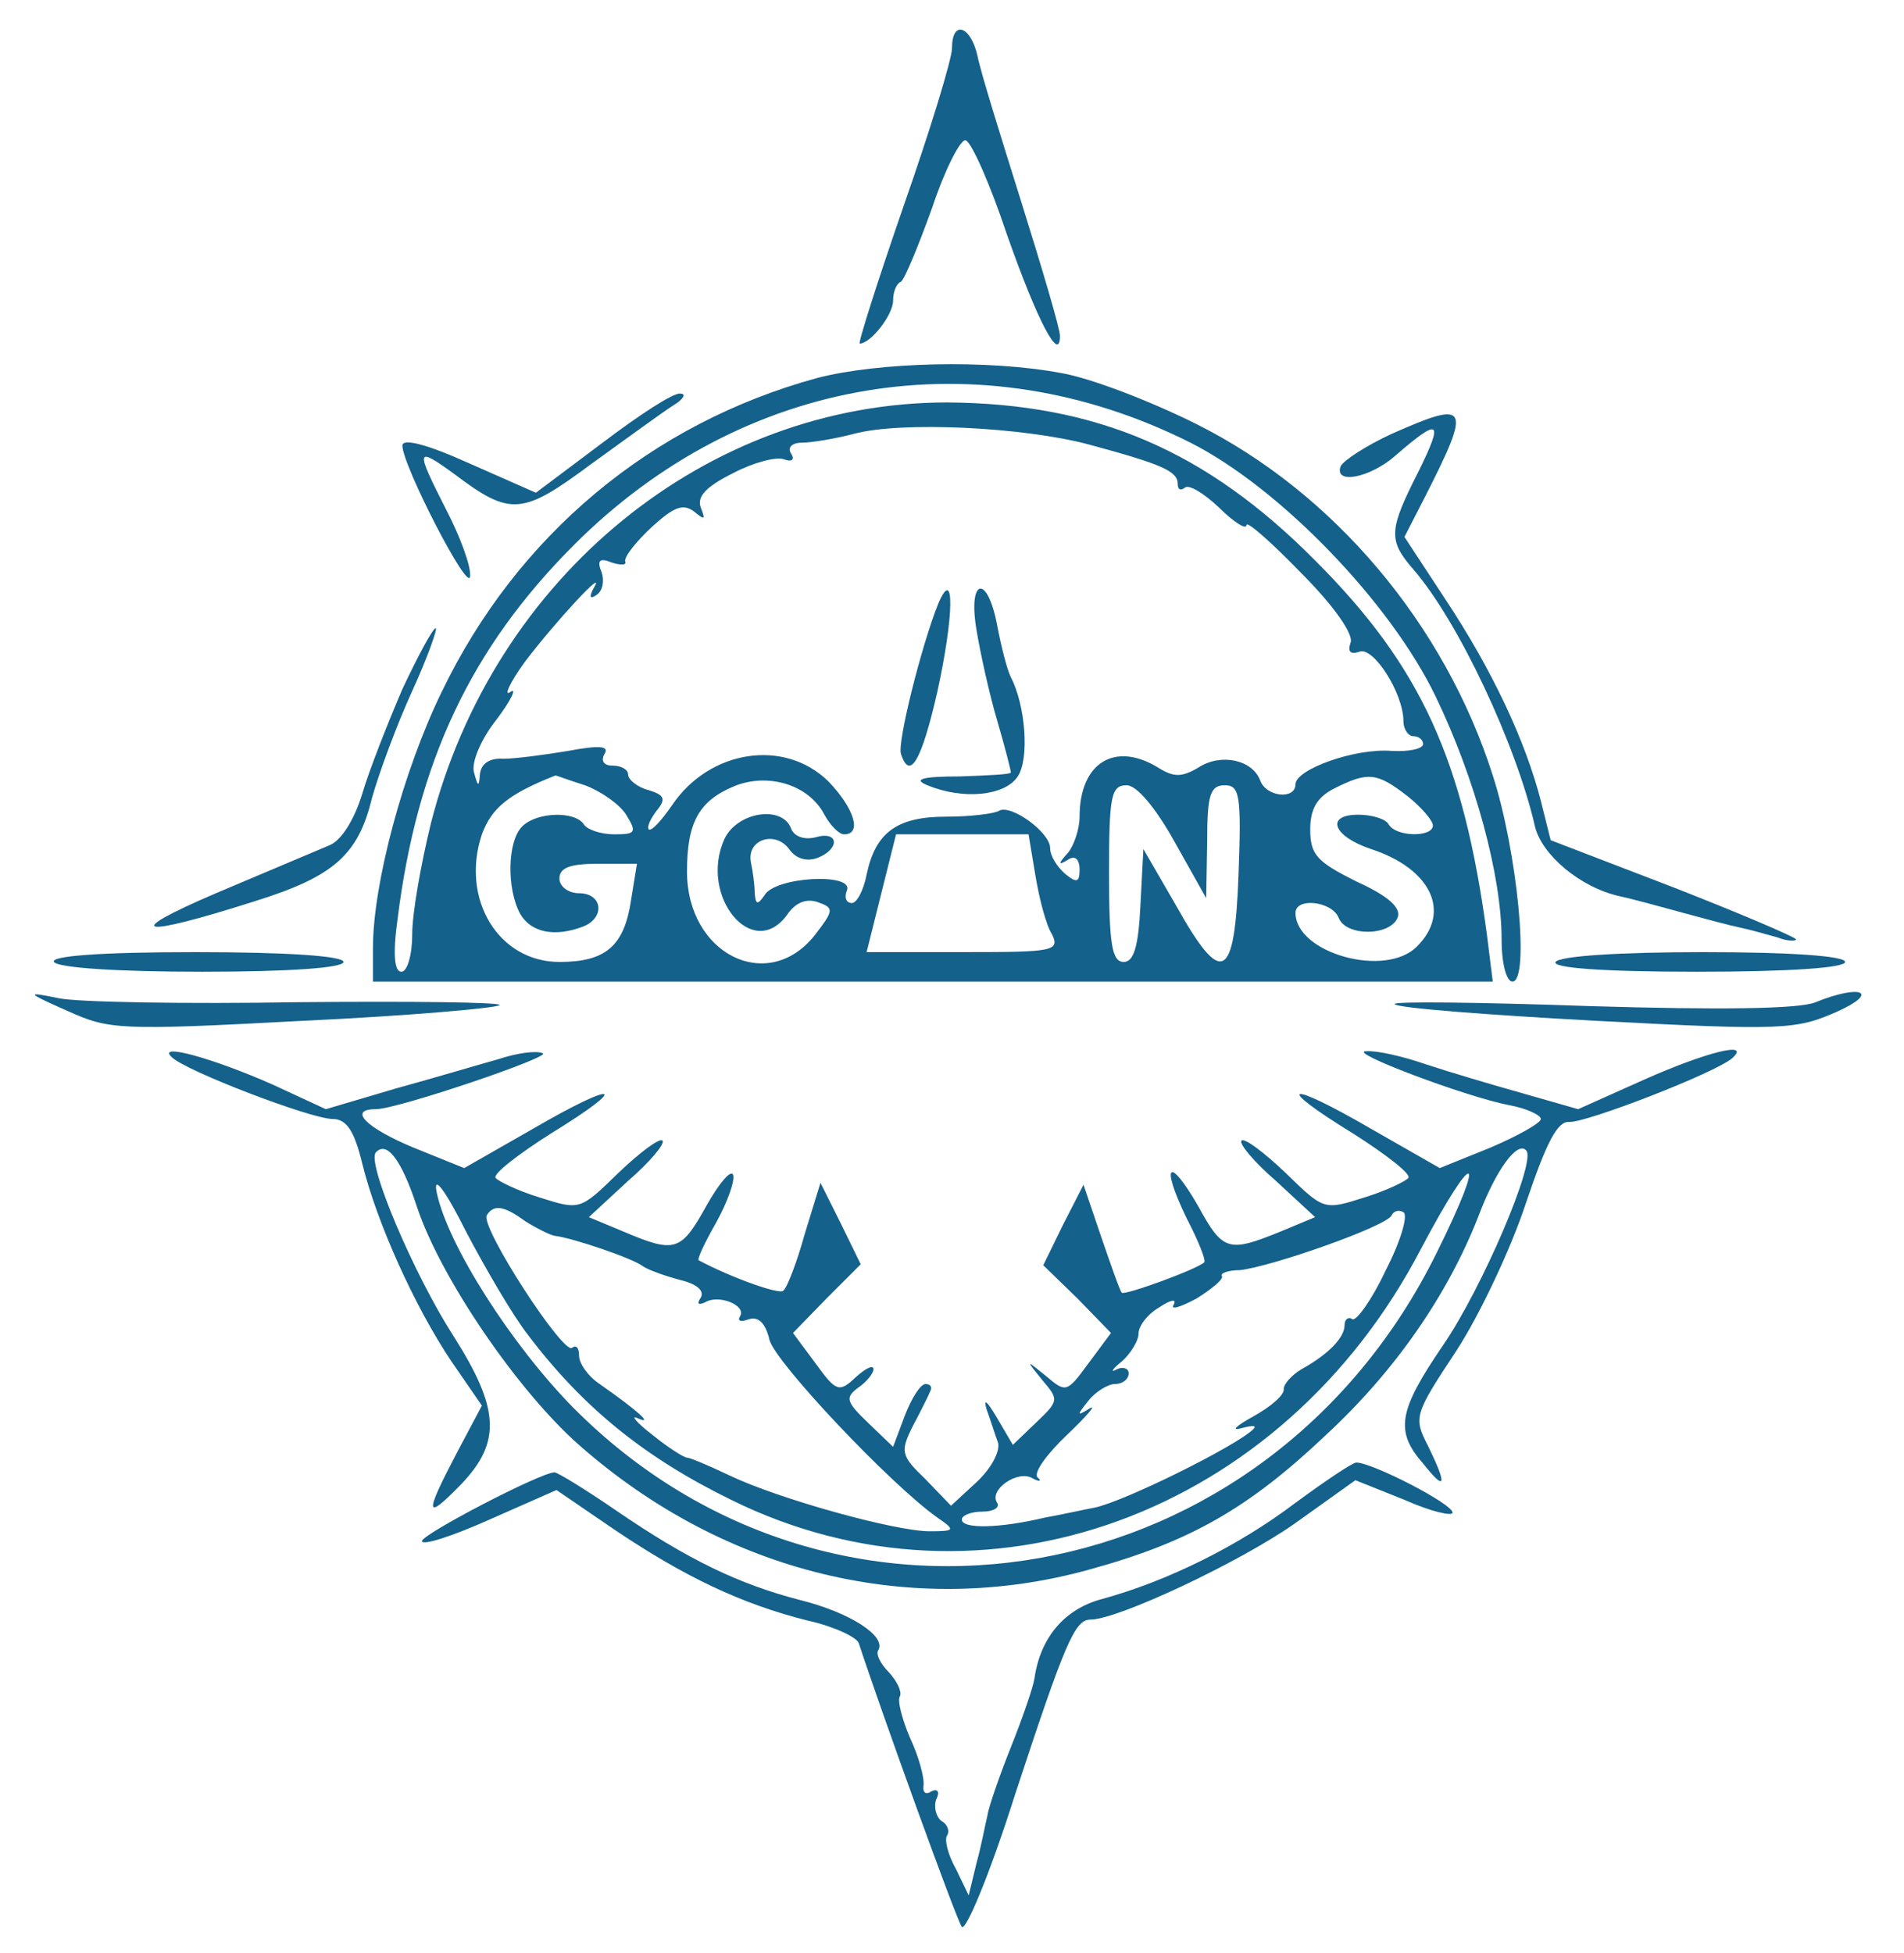
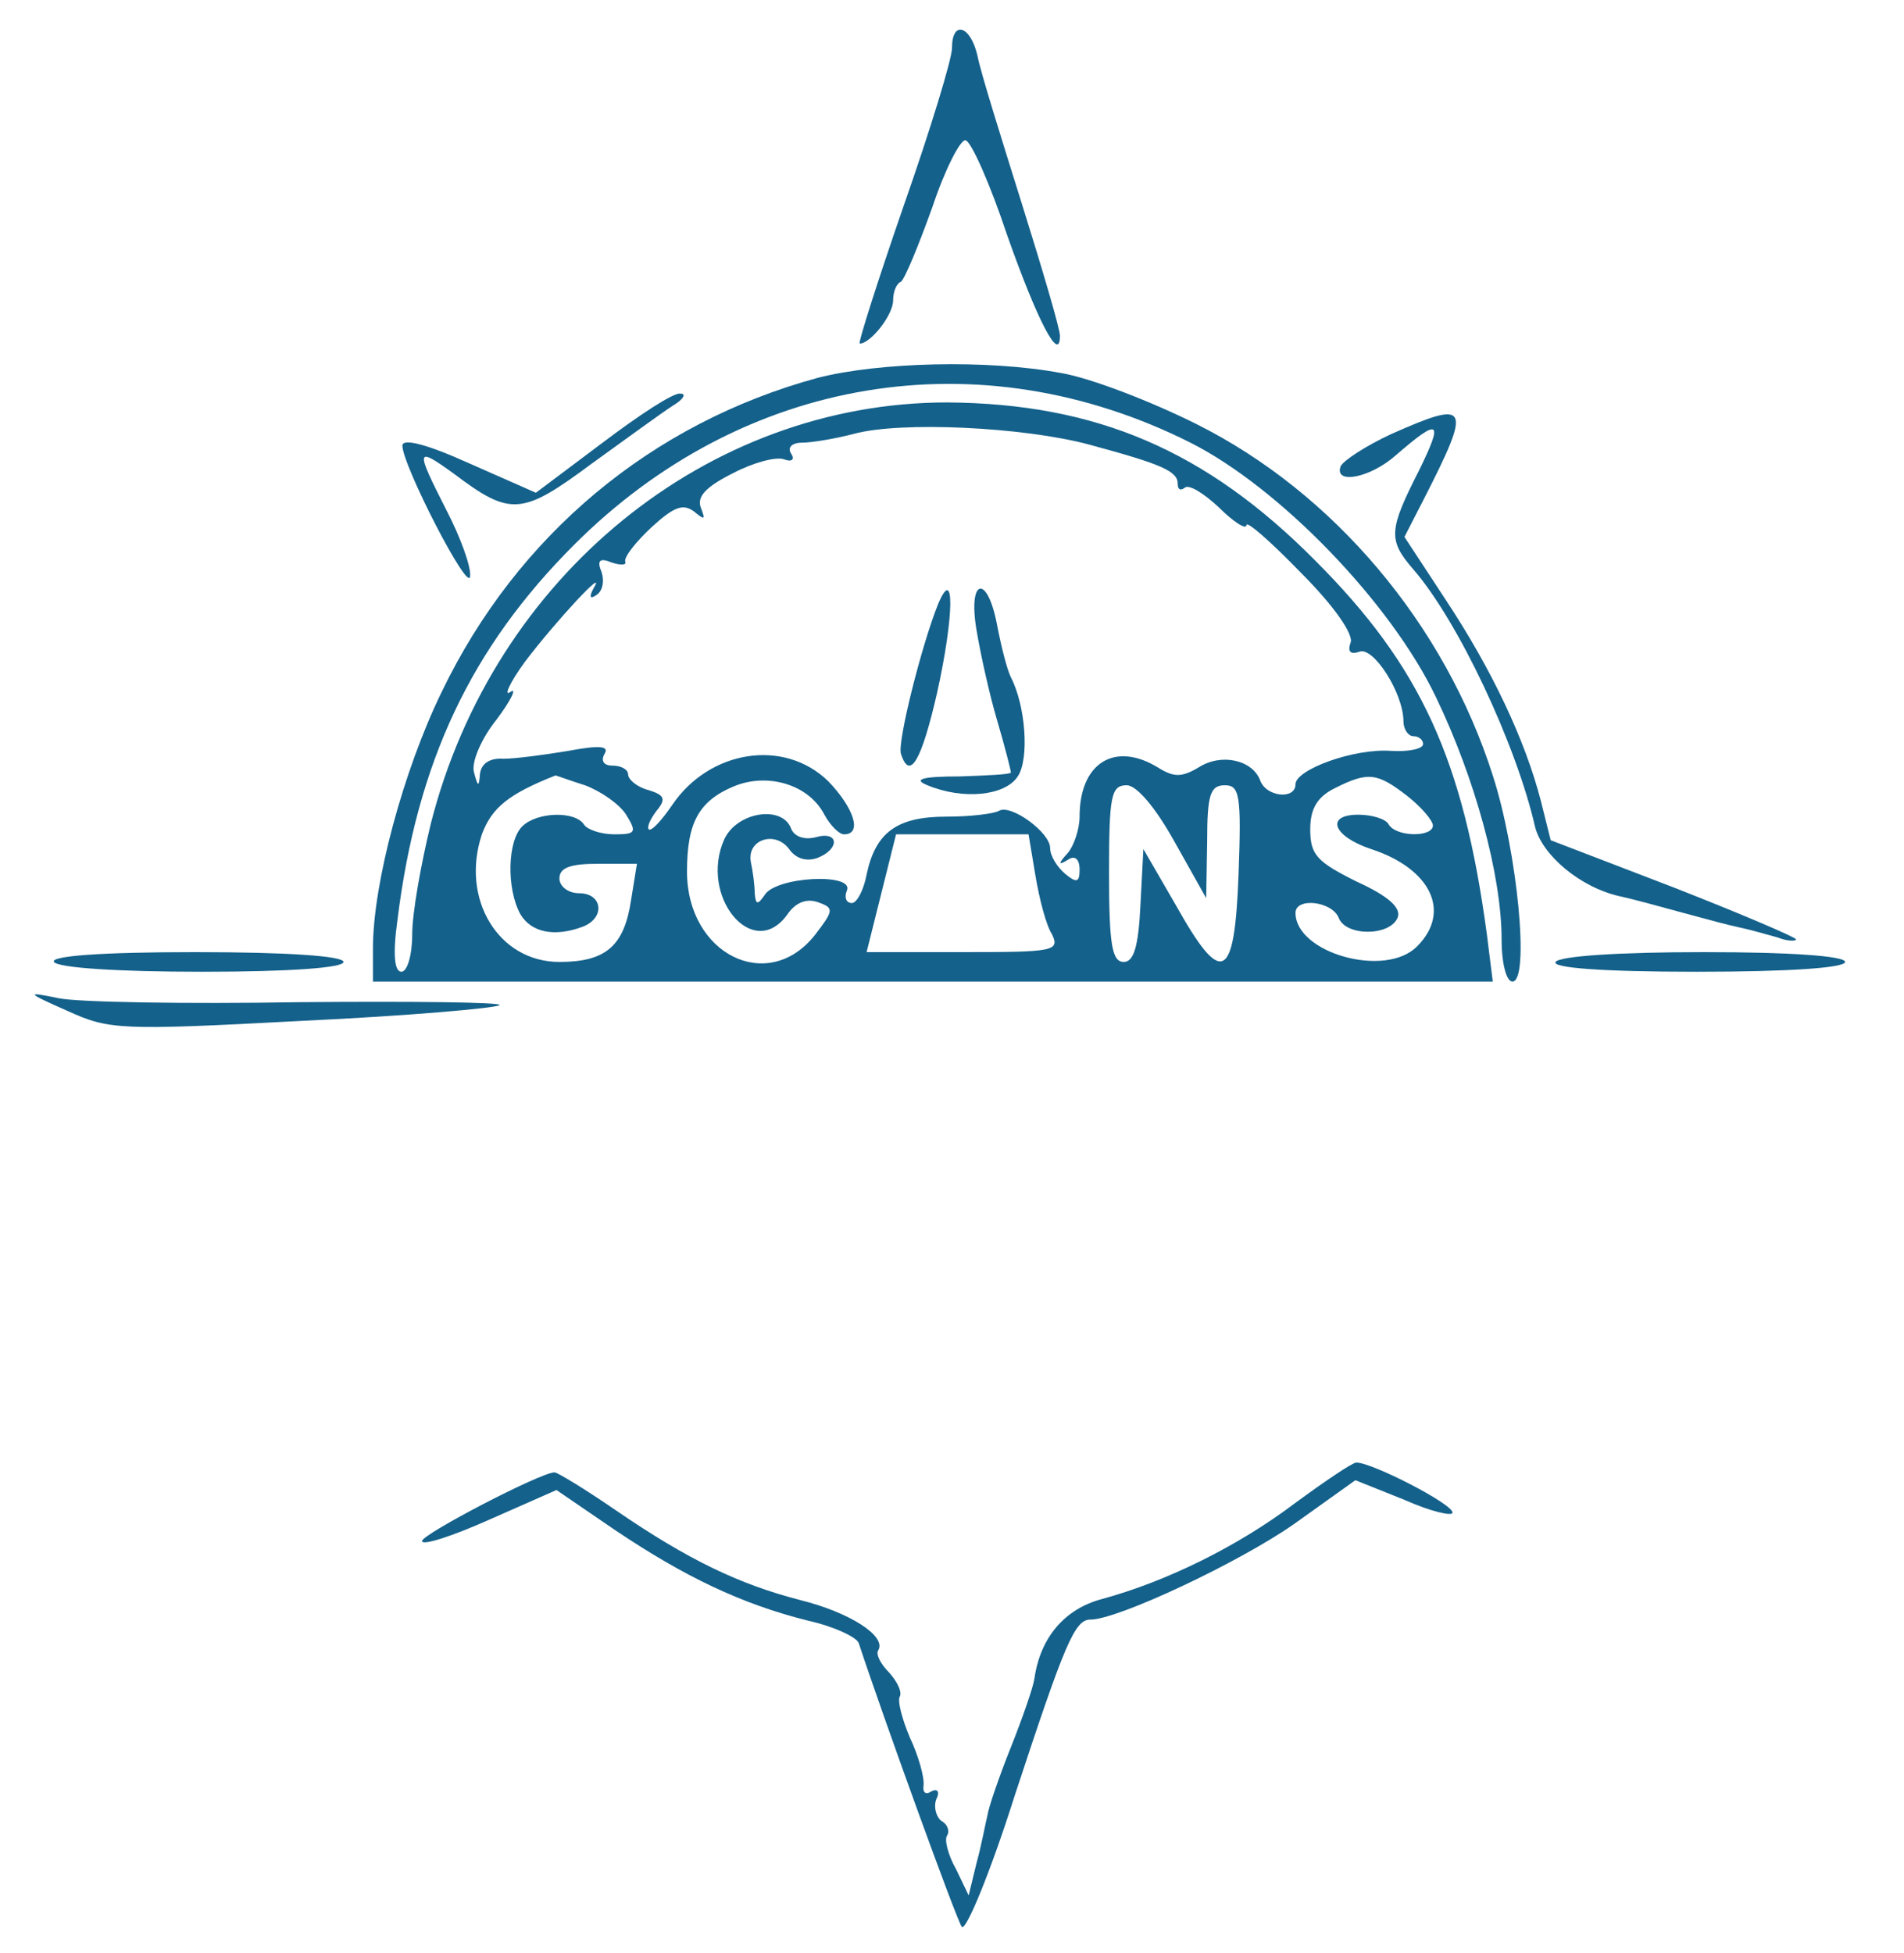
<svg xmlns="http://www.w3.org/2000/svg" version="1.0" width="194pt" height="199pt" viewBox="0 0 194 199" preserveAspectRatio="xMidYMid meet">
  <g transform="translate(0,199) scale(0.1,-0.1)" fill="#14618b" stroke="none">
    <path d="M970 1941 c0 -11 -22 -83 -49 -160 -27 -78 -47 -141 -45 -141 11 0 34 29 34 44 0 8 3 17 8 19 4 3 18 37 32 76 13 39 29 70 34 68 6 -2 25 -45 42 -96 31 -88 54 -132 54 -103 0 7 -18 68 -39 135 -21 67 -42 134 -45 150 -7 31 -26 37 -26 8z" />
    <path d="M833 1605 c-169 -46 -306 -160 -383 -320 -39 -80 -70 -195 -70 -261 l0 -34 571 0 570 0 -6 48 c-24 178 -67 273 -175 381 -111 112 -223 160 -375 161 -244 0 -462 -177 -526 -429 -10 -41 -19 -91 -19 -113 0 -21 -5 -38 -11 -38 -7 0 -9 17 -4 53 20 161 75 277 180 382 172 172 413 212 628 104 91 -46 204 -163 250 -259 40 -83 67 -182 67 -247 0 -25 5 -43 11 -43 18 0 5 133 -20 210 -49 154 -162 288 -302 358 -46 23 -108 47 -138 52 -75 14 -186 11 -248 -5z m277 -68 c74 -20 90 -27 90 -40 0 -6 3 -7 7 -4 4 4 19 -5 35 -20 15 -15 28 -23 28 -18 0 5 25 -17 56 -49 33 -33 54 -63 50 -71 -3 -9 0 -12 9 -9 14 6 45 -42 45 -71 0 -8 5 -15 10 -15 6 0 10 -4 10 -8 0 -5 -15 -8 -32 -7 -38 3 -98 -19 -98 -34 0 -16 -30 -13 -36 4 -8 21 -40 28 -63 13 -17 -10 -25 -10 -41 0 -44 27 -80 5 -80 -50 0 -13 -6 -30 -12 -37 -10 -11 -10 -13 0 -7 7 5 12 1 12 -10 0 -13 -3 -14 -15 -4 -8 7 -15 18 -15 26 0 16 -40 45 -52 38 -5 -3 -29 -6 -54 -6 -50 0 -72 -16 -81 -59 -3 -16 -10 -29 -15 -29 -6 0 -8 6 -5 13 7 18 -73 14 -84 -5 -7 -10 -9 -10 -10 2 0 8 -2 23 -4 32 -4 23 25 32 39 13 7 -10 18 -13 29 -9 23 9 22 28 -2 21 -12 -3 -22 1 -25 9 -9 24 -55 17 -68 -11 -26 -58 29 -125 64 -77 8 12 19 17 31 13 17 -6 17 -8 -3 -34 -48 -60 -130 -19 -130 65 0 50 12 72 48 87 34 14 76 2 92 -29 6 -11 15 -20 20 -20 19 0 10 27 -16 54 -45 44 -121 32 -159 -24 -11 -16 -21 -27 -24 -25 -2 3 2 11 8 19 10 12 8 16 -8 21 -12 3 -21 11 -21 16 0 5 -7 9 -16 9 -9 0 -12 5 -8 12 5 8 -5 9 -37 3 -24 -4 -54 -8 -66 -8 -14 1 -23 -5 -24 -16 -1 -13 -2 -13 -6 2 -3 10 7 34 23 54 15 20 21 33 14 28 -7 -5 -1 9 15 31 32 42 84 98 70 75 -5 -9 -4 -12 3 -7 6 4 8 14 5 23 -5 12 -2 15 10 10 9 -3 16 -3 14 1 -1 5 11 20 27 35 23 21 32 24 43 16 11 -9 12 -9 7 4 -4 11 5 21 33 35 21 11 44 17 52 14 8 -3 11 0 7 6 -4 6 1 11 11 11 10 0 34 4 53 9 48 13 173 7 240 -11z m-514 -347 c16 -6 35 -19 42 -30 11 -18 10 -20 -12 -20 -14 0 -28 5 -31 10 -9 14 -48 13 -63 -2 -15 -15 -16 -63 -2 -89 11 -19 35 -24 64 -13 23 9 20 34 -4 34 -11 0 -20 7 -20 15 0 11 11 15 39 15 l40 0 -6 -37 c-7 -47 -26 -63 -73 -63 -62 0 -101 64 -79 130 10 27 27 41 75 60 1 0 14 -5 30 -10z m838 -11 c14 -11 26 -25 26 -30 0 -12 -37 -12 -45 1 -3 6 -18 10 -31 10 -34 0 -26 -22 13 -35 61 -20 82 -64 47 -99 -32 -33 -124 -7 -124 34 0 16 37 12 44 -5 7 -19 52 -19 60 0 4 10 -9 22 -42 37 -40 20 -47 27 -47 53 0 21 7 33 25 42 34 17 43 16 74 -8z m-237 -47 l32 -57 1 58 c0 47 3 57 18 57 15 0 17 -10 14 -90 -4 -110 -17 -116 -64 -32 l-33 57 -3 -57 c-2 -43 -7 -58 -17 -58 -12 0 -15 18 -15 90 0 79 2 90 18 90 10 0 29 -22 49 -58z m-142 -34 c4 -24 11 -51 17 -60 8 -17 1 -18 -90 -18 l-99 0 15 60 15 60 68 0 67 0 7 -42z" />
    <path d="M956 1375 c-17 -42 -42 -142 -38 -153 9 -28 21 -7 37 63 17 77 18 130 1 90z" />
    <path d="M995 1348 c4 -24 13 -65 21 -92 8 -27 14 -51 14 -53 0 -2 -24 -3 -52 -4 -39 0 -48 -3 -33 -9 36 -15 79 -11 92 9 12 18 8 72 -7 101 -4 8 -10 32 -14 53 -10 53 -30 48 -21 -5z" />
    <path d="M614 1539 l-68 -51 -68 30 c-42 19 -68 26 -68 18 0 -20 68 -152 69 -133 1 10 -10 40 -24 67 -32 63 -32 66 8 37 57 -43 69 -42 139 10 36 26 73 53 84 60 10 6 14 12 7 12 -7 1 -42 -22 -79 -50z" />
    <path d="M1418 1548 c-26 -12 -49 -27 -52 -33 -7 -19 30 -12 56 11 45 39 49 36 24 -15 -31 -61 -32 -71 -6 -101 46 -53 105 -179 124 -262 7 -29 46 -62 86 -71 14 -3 43 -11 65 -17 22 -6 48 -13 58 -15 10 -2 27 -7 38 -10 10 -4 19 -4 19 -2 0 2 -56 26 -125 53 l-125 48 -10 40 c-16 62 -50 134 -97 205 l-42 64 20 39 c49 96 46 101 -33 66z" />
-     <path d="M410 1288 c-15 -35 -34 -83 -41 -107 -8 -26 -21 -47 -33 -52 -12 -5 -64 -27 -116 -49 -98 -42 -79 -46 40 -8 80 25 105 47 119 105 7 25 25 74 41 109 16 35 26 64 24 64 -3 0 -18 -28 -34 -62z" />
    <path d="M55 1010 c4 -6 65 -10 151 -10 89 0 144 4 144 10 0 6 -57 10 -151 10 -97 0 -148 -4 -144 -10z" />
    <path d="M1585 1010 c-4 -6 47 -10 144 -10 94 0 151 4 151 10 0 6 -55 10 -144 10 -86 0 -147 -4 -151 -10z" />
    <path d="M69 960 c42 -19 52 -20 239 -10 107 5 198 13 201 16 3 3 -89 4 -204 3 -116 -2 -226 0 -245 4 -34 7 -34 6 9 -13z" />
-     <path d="M1850 969 c-16 -7 -98 -8 -230 -4 -113 4 -203 5 -199 2 3 -4 95 -11 206 -17 189 -10 203 -9 244 9 45 20 26 29 -21 10z" />
-     <path d="M175 913 c14 -14 142 -63 164 -63 14 0 22 -12 30 -45 15 -61 54 -147 91 -202 l31 -45 -26 -49 c-33 -63 -32 -69 5 -31 41 43 39 77 -8 151 -40 62 -89 177 -79 187 11 12 26 -7 42 -56 24 -72 103 -188 166 -243 148 -130 339 -176 519 -126 102 28 162 62 242 138 70 65 123 142 154 221 18 48 40 78 49 68 11 -10 -45 -141 -85 -199 -45 -66 -49 -87 -20 -120 23 -29 25 -23 5 18 -15 29 -14 32 29 97 24 37 56 105 71 151 21 62 32 83 44 82 17 -1 149 50 166 65 20 18 -27 6 -90 -22 l-67 -30 -56 16 c-32 9 -76 22 -100 30 -23 8 -50 14 -60 13 -21 0 100 -46 146 -55 17 -3 32 -10 32 -14 0 -4 -23 -17 -51 -29 l-52 -21 -70 40 c-86 50 -101 46 -18 -5 33 -21 59 -41 56 -45 -2 -3 -22 -13 -45 -20 -41 -13 -41 -13 -80 25 -22 21 -42 36 -45 33 -3 -3 13 -22 35 -41 l40 -37 -36 -15 c-52 -21 -58 -20 -83 26 -30 52 -39 44 -12 -12 12 -23 20 -43 18 -45 -7 -7 -81 -34 -84 -31 -2 2 -11 28 -21 57 l-18 53 -21 -41 -20 -41 35 -34 34 -35 -23 -31 c-22 -30 -23 -30 -43 -13 -21 17 -21 17 -4 -4 17 -20 17 -21 -6 -43 l-24 -23 -17 29 c-9 15 -13 19 -10 8 4 -11 9 -27 12 -35 2 -9 -7 -26 -22 -40 l-26 -24 -26 27 c-25 24 -26 28 -13 54 8 15 16 31 18 36 2 4 0 7 -5 7 -5 0 -14 -14 -21 -32 l-12 -32 -25 24 c-23 22 -24 26 -11 36 9 6 16 15 16 19 0 5 -8 1 -18 -8 -17 -16 -20 -15 -41 14 l-23 31 34 35 35 35 -20 41 -21 42 -16 -52 c-8 -29 -18 -55 -22 -58 -4 -4 -52 13 -86 31 -2 1 6 18 18 39 11 20 19 42 17 48 -2 6 -14 -8 -27 -31 -26 -47 -32 -49 -84 -27 l-36 15 40 37 c22 19 38 38 35 41 -3 3 -23 -12 -45 -33 -39 -38 -39 -38 -80 -25 -23 7 -43 17 -45 20 -3 4 23 24 56 45 83 51 68 55 -18 5 l-70 -40 -52 21 c-48 20 -67 39 -38 39 22 0 181 54 170 57 -7 3 -27 0 -45 -6 -18 -5 -65 -19 -105 -30 l-71 -21 -54 25 c-61 27 -119 43 -103 28z m363 -283 c56 -74 119 -125 207 -168 257 -127 562 -15 703 256 55 104 68 101 16 -4 -172 -349 -612 -428 -880 -158 -63 64 -128 166 -139 219 -4 19 8 4 30 -40 20 -38 48 -86 63 -105z m-3 116 c11 -7 25 -14 30 -15 18 -2 80 -23 90 -31 6 -4 23 -10 38 -14 17 -4 25 -11 21 -18 -4 -6 -3 -8 4 -5 14 9 43 -3 36 -14 -3 -5 1 -6 9 -3 10 3 17 -4 21 -21 6 -23 123 -147 171 -181 19 -13 18 -14 -8 -14 -35 0 -154 33 -204 57 -21 10 -40 18 -43 18 -3 0 -19 10 -35 23 -17 13 -23 21 -15 17 16 -7 1 7 -39 35 -12 8 -21 21 -21 29 0 8 -3 11 -7 8 -8 -9 -94 123 -87 135 7 11 17 10 39 -6z m877 -50 c-14 -30 -30 -52 -34 -50 -4 3 -8 0 -8 -6 0 -13 -17 -30 -44 -45 -10 -6 -18 -15 -18 -20 1 -6 -13 -18 -31 -28 -18 -10 -23 -15 -12 -12 11 3 16 3 12 -1 -17 -17 -132 -74 -162 -80 -11 -2 -33 -7 -50 -10 -46 -11 -85 -12 -85 -2 0 4 9 8 21 8 11 0 18 4 15 9 -9 13 21 34 36 25 7 -4 10 -3 5 1 -4 5 10 24 30 43 21 20 31 32 23 27 -13 -8 -13 -7 -1 8 7 9 20 17 27 17 8 0 14 5 14 11 0 5 -6 7 -12 4 -7 -4 -5 0 5 8 9 8 17 21 17 28 0 8 9 20 21 27 12 8 18 9 15 3 -4 -6 6 -3 23 6 16 10 28 20 26 23 -2 3 7 6 18 6 31 3 151 45 155 56 2 4 7 6 12 3 5 -3 -3 -30 -18 -59z" />
    <path d="M1320 459 c-58 -44 -131 -80 -197 -98 -38 -10 -63 -39 -69 -81 -1 -8 -12 -40 -24 -70 -12 -30 -23 -62 -24 -70 -2 -8 -6 -30 -11 -48 l-8 -33 -13 27 c-8 14 -12 30 -9 34 3 5 0 12 -6 15 -5 4 -8 14 -5 22 4 8 1 11 -5 8 -6 -4 -9 -1 -8 6 1 8 -5 30 -14 49 -8 19 -13 38 -10 42 2 5 -3 15 -11 24 -9 9 -14 19 -11 23 8 14 -28 38 -80 51 -62 16 -114 41 -187 91 -32 22 -60 39 -63 39 -14 0 -135 -63 -135 -70 0 -5 31 5 69 22 l68 30 60 -41 c70 -47 128 -75 196 -92 27 -6 50 -17 52 -23 24 -73 100 -283 105 -289 4 -5 29 55 54 134 51 155 61 179 77 179 28 0 151 58 207 97 l63 45 50 -20 c27 -12 49 -17 49 -13 0 9 -82 51 -98 51 -4 0 -32 -19 -62 -41z" />
  </g>
</svg>